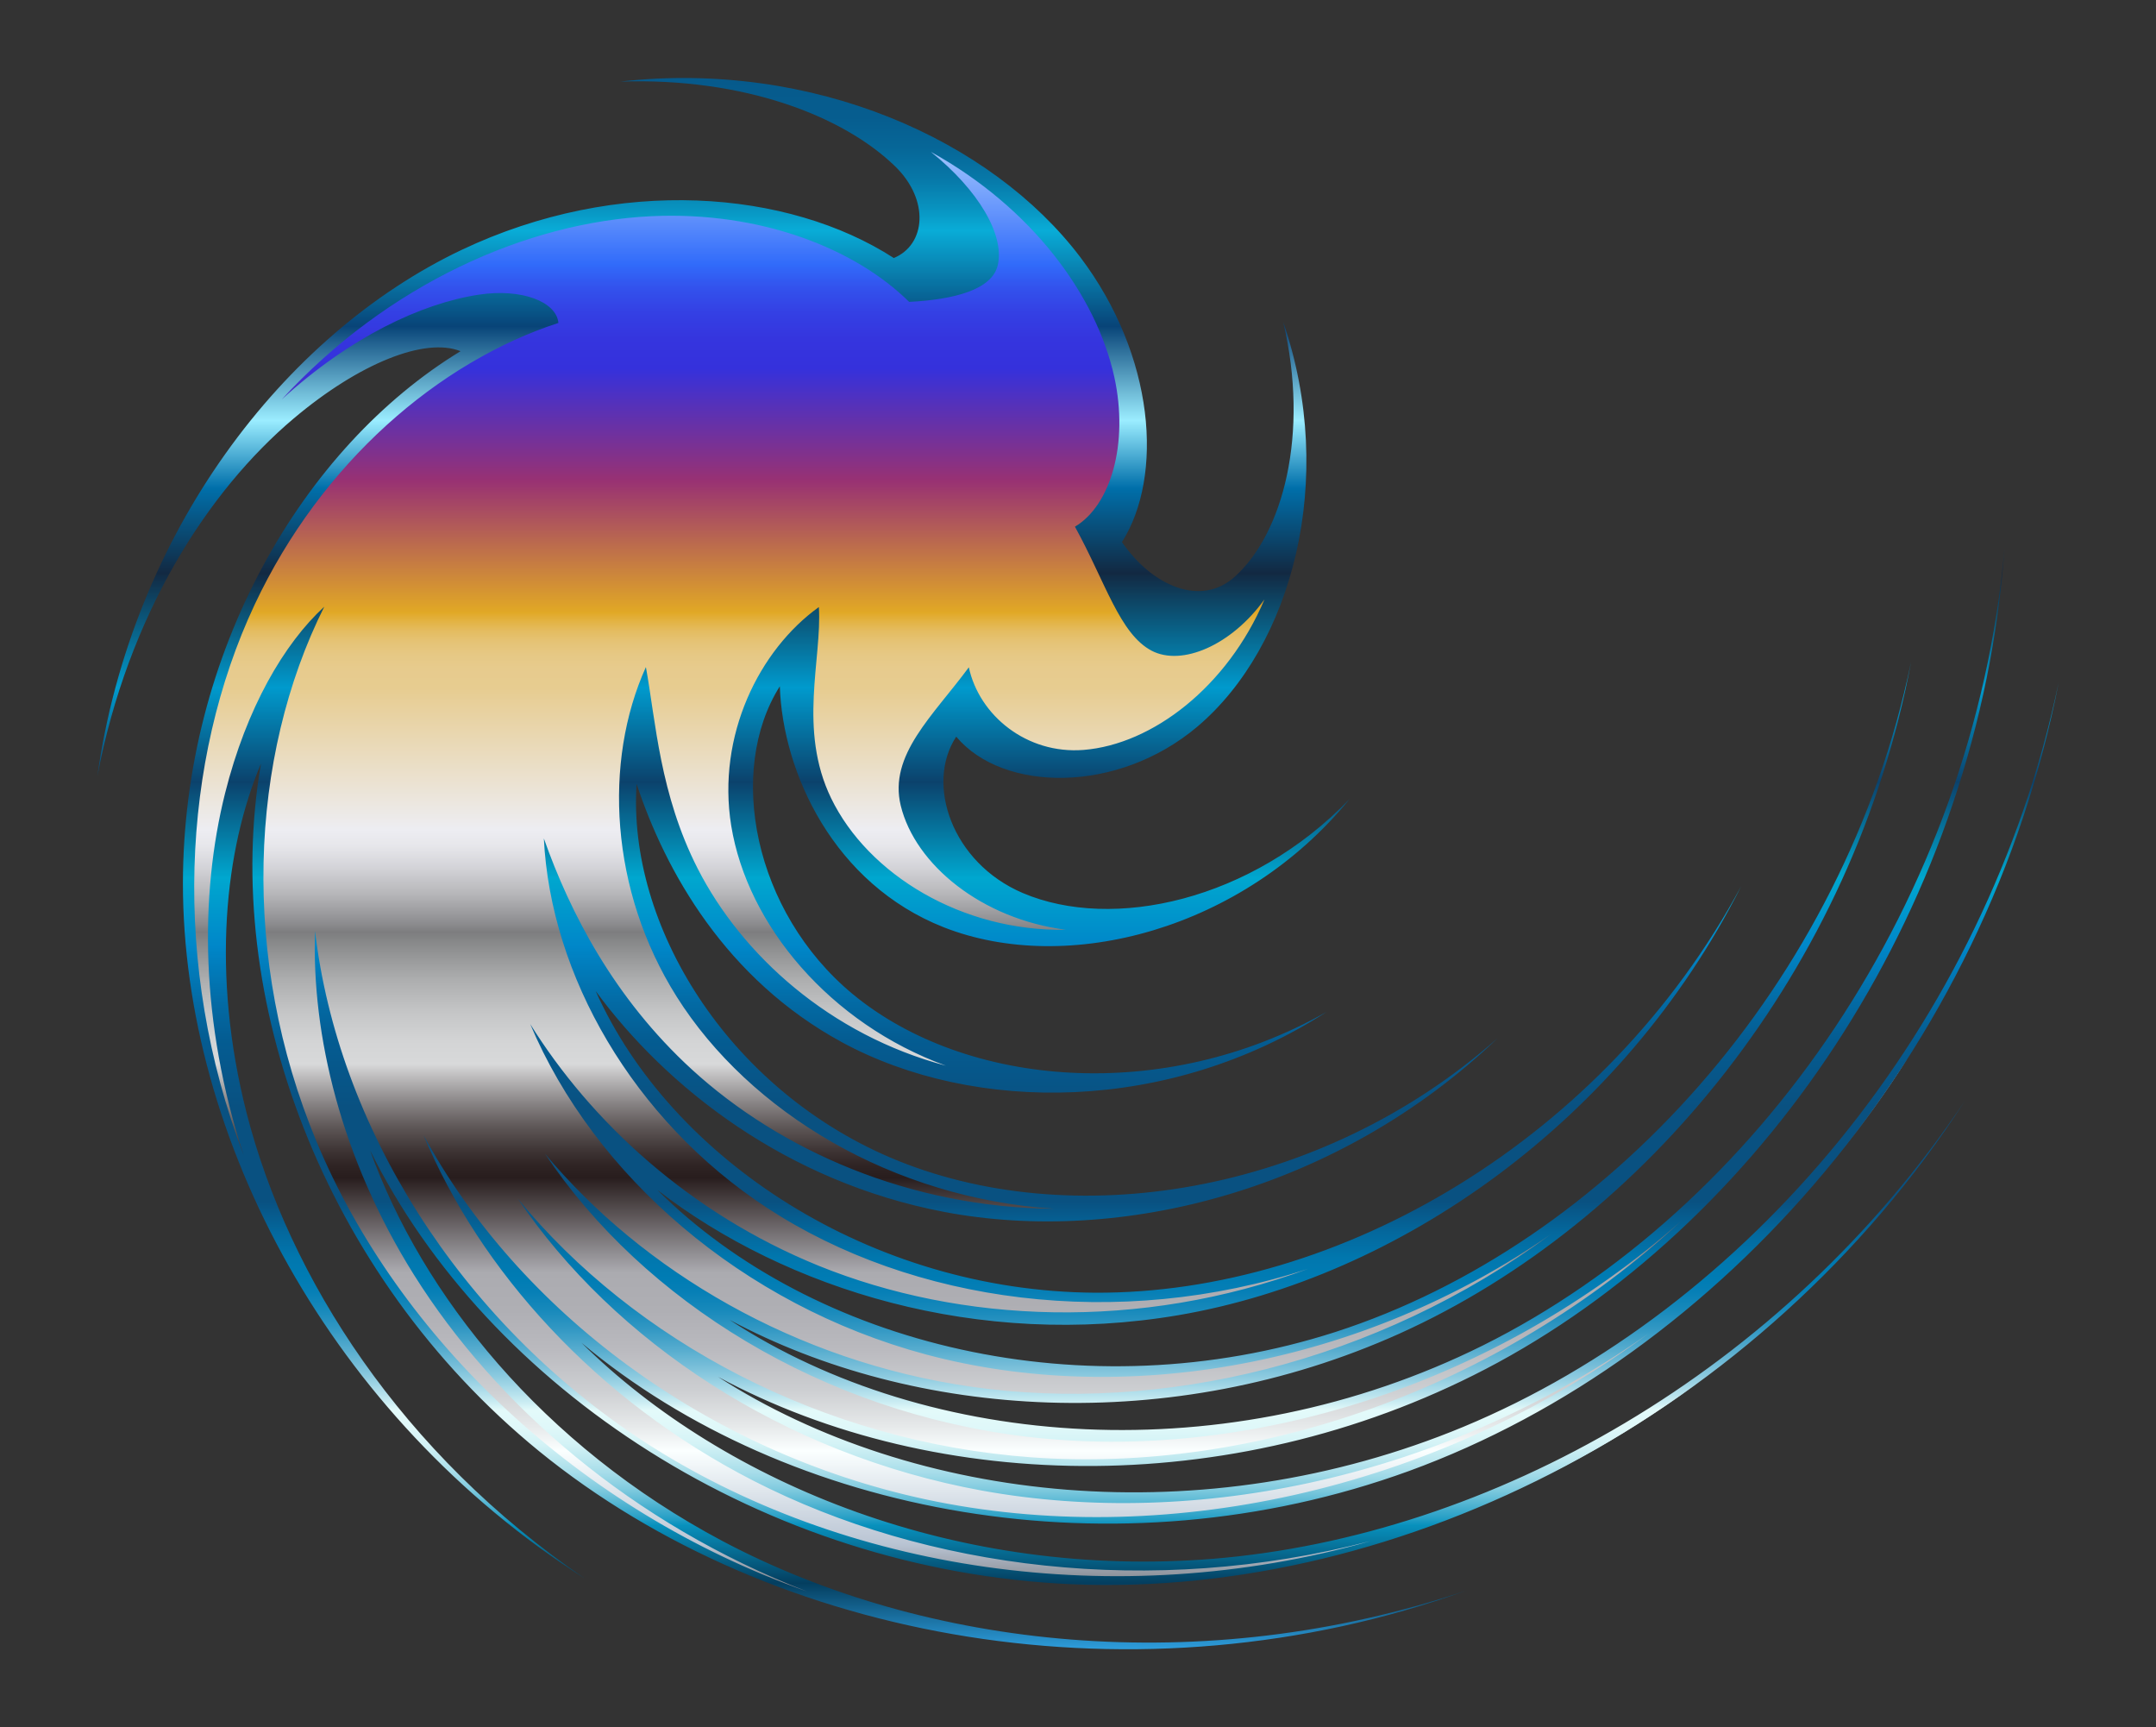
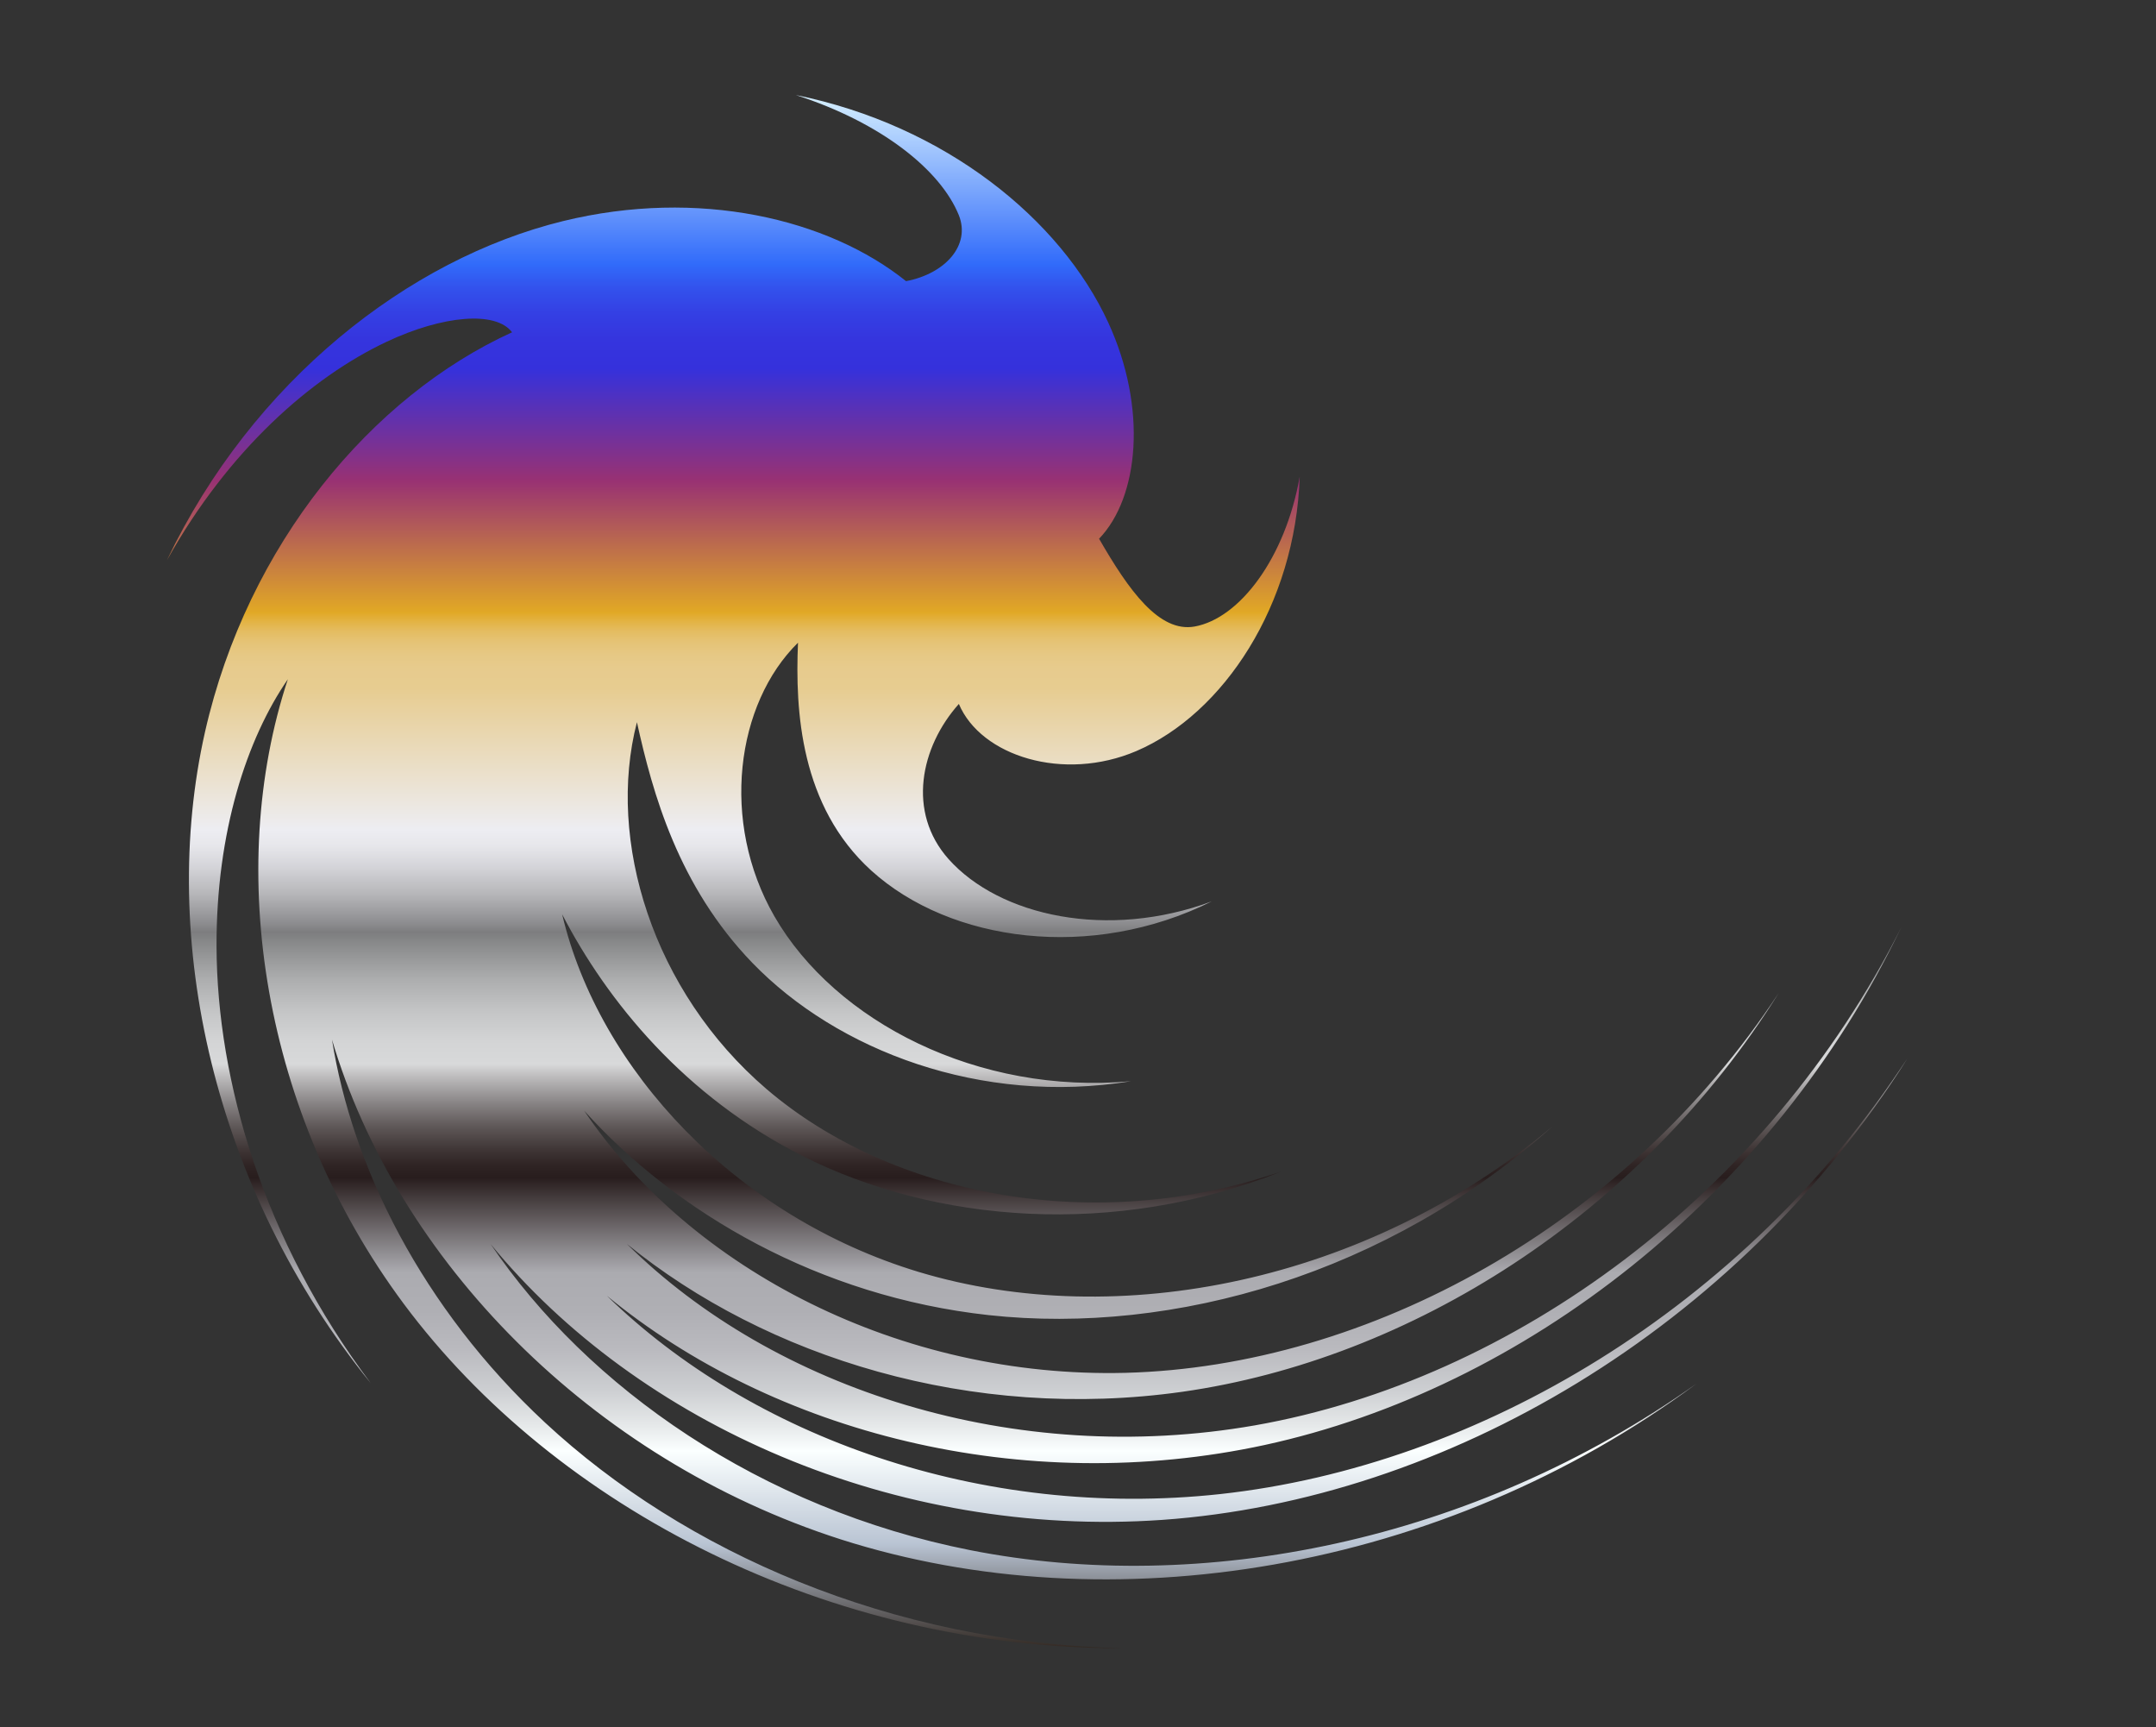
<svg xmlns="http://www.w3.org/2000/svg" version="1.1" id="Layer_1" x="0px" y="0px" viewBox="0 0 739.295 592.115" enable-background="new 0 0 739.295 592.115" xml:space="preserve">
  <rect x="0" y="0" width="739.295" height="592.115" fill="#333333" stroke="none" />
  <g>
    <linearGradient id="SVGID_1_" gradientUnits="userSpaceOnUse" x1="437.313" y1="2142.936" x2="969.758" y2="2142.936" gradientTransform="matrix(4.489659e-011 1 -1 4.489659e-011 2498.604 -404.738)">
      <stop offset="0" style="stop-color:#D6F0FF" />
      <stop offset="0.109" style="stop-color:#316BFA" />
      <stop offset="0.124" style="stop-color:#3352ED" />
      <stop offset="0.14" style="stop-color:#3440E4" />
      <stop offset="0.157" style="stop-color:#3535DE" />
      <stop offset="0.176" style="stop-color:#3531DC" />
      <stop offset="0.248" style="stop-color:#983173" />
      <stop offset="0.333" style="stop-color:#E1A825" />
      <stop offset="0.339" style="stop-color:#E3B344" />
      <stop offset="0.345" style="stop-color:#E4BC60" />
      <stop offset="0.352" style="stop-color:#E5C375" />
      <stop offset="0.36" style="stop-color:#E6C884" />
      <stop offset="0.369" style="stop-color:#E7CB8D" />
      <stop offset="0.382" style="stop-color:#E7CC90" />
      <stop offset="0.473" style="stop-color:#EDEDF2" />
      <stop offset="0.483" style="stop-color:#E7E7EB" />
      <stop offset="0.497" style="stop-color:#D4D4D9" />
      <stop offset="0.514" style="stop-color:#B7B7BA" />
      <stop offset="0.533" style="stop-color:#8D8D90" />
      <stop offset="0.539" style="stop-color:#7D7D7F" />
      <stop offset="0.547" style="stop-color:#8A8B8C" />
      <stop offset="0.569" style="stop-color:#ACADAE" />
      <stop offset="0.59" style="stop-color:#C4C5C6" />
      <stop offset="0.609" style="stop-color:#D3D4D5" />
      <stop offset="0.624" style="stop-color:#D8D9DA" />
      <stop offset="0.632" style="stop-color:#BDBCBD" />
      <stop offset="0.649" style="stop-color:#888485" />
      <stop offset="0.664" style="stop-color:#5F5858" />
      <stop offset="0.678" style="stop-color:#413838" />
      <stop offset="0.689" style="stop-color:#2F2424" />
      <stop offset="0.697" style="stop-color:#281D1D" />
      <stop offset="0.758" style="stop-color:#ABABB0" />
      <stop offset="0.783" style="stop-color:#AFAFB4" />
      <stop offset="0.808" style="stop-color:#BABABF" />
      <stop offset="0.833" style="stop-color:#CCCED1" />
      <stop offset="0.857" style="stop-color:#E6E9EA" />
      <stop offset="0.873" style="stop-color:#FBFFFF" />
      <stop offset="0.933" style="stop-color:#B9C4D3" />
      <stop offset="1" style="stop-color:#322923" />
    </linearGradient>
    <path fill="url(#SVGID_1_)" d="M127.108,474.133c-53.988-66.578-72.826-152.444-56.807-223.237   c14.627-64.366,57.215-115.081,105.29-136.984c-5.532-7.379-23.608-5.875-42.99,3.235   c-25.885,12.187-54.28,37.189-75.347,74.881C86.595,130.637,140.016,88.814,193.048,75.796   c46.471-11.364,90.946-0.834,117.638,20.585c13.486-2.553,22.23-12.372,18.086-22.642   c-6.264-15.461-26.568-31.712-55.869-41.164c51.214,10.401,90.792,42.617,107.11,77.984   c13.508,29.355,10.548,59.894-3.139,74.122c10.171,17.68,20.6,32.281,32.788,30.091   c15.356-2.79,31.044-23.342,36.011-51.368c-1.477,44.052-26.166,81.261-55.996,94.055   c-24.969,10.672-53.325,1.753-60.883-16.146c-13.207,14.791-17.828,37.085-3.578,53.134   c17.549,19.709,54.756,27.754,90.293,14.554c-41.028,20.486-89.551,14.106-116.785-10.598   c-24.269-22.071-26.1-54.601-25.087-78.086c-21.242,20.877-26.766,61.333-8.132,93.74   c20.972,36.37,70.119,61.323,122.255,56.599c-51.305,8.344-100.653-10.474-129.773-40.579   c-25.476-26.385-34.187-58.163-39.583-82.499c-10.502,40.475,5.384,92.293,44.431,125.752   c43.027,36.789,112.738,50.265,176.639,28.238c-57.335,22.83-118.894,17.592-164.283-5.294   c-40.44-20.431-66.913-52.935-82.423-82.819c12.577,53.285,59.555,103.624,122.295,122.588   c68.166,20.528,153.604,3.492,217.086-49.725c-56.114,50.169-129.409,71.448-193.103,64.517   c-58.138-6.373-107.133-35.03-138.712-70.053c36.591,54.339,108.409,91.802,185.655,89.835   c83.262-2.202,171.455-50.473,223.975-130.262c-47.759,76.369-126.628,125.665-204.488,136.752   c-72.283,10.231-142.585-11.68-190.525-50.687c50.446,49.956,133.015,76.618,215.365,62.202   c88.588-15.594,175.488-79.024,221.655-170.773C607.617,410.345,522.488,476.047,433.668,495.351   c-83.22,18.007-168.6-4.222-225.601-51.182c49.517,48.271,128.283,76.895,210.296,68.017   c88.608-9.671,179.583-63.784,235.719-149.397c-58.423,92.675-158.275,151.375-255.591,158.243   c-91.431,6.365-179.556-32.627-230.276-94.586c33.418,49.313,92.462,90.72,164.587,104.983   c78.905,15.538,172.273-2.641,248.981-57.141c-87.576,64.821-201.335,82.835-293.362,53.458   c-86.182-27.602-152.331-96.105-174.583-171.354c6.868,43.147,30.538,91.726,73.077,131.294   c47.779,44.38,118.741,75.528,197.995,77.334c-100.475,0.2-194.069-47.724-246.475-118.083   c-48.558-65.323-61.305-148.738-39.731-214.088c-14.042,20.354-24.572,52.283-24.454,91.549   C74.416,370.93,90.518,425.424,127.108,474.133z" />
    <linearGradient id="SVGID_2_" gradientUnits="userSpaceOnUse" x1="431.482" y1="2128.957" x2="970.108" y2="2128.957" gradientTransform="matrix(4.489659e-011 1 -1 4.489659e-011 2498.604 -404.738)">
      <stop offset="0" style="stop-color:#065A8C" />
      <stop offset="0.025" style="stop-color:#065D8F" />
      <stop offset="0.045" style="stop-color:#066798" />
      <stop offset="0.064" style="stop-color:#0778A8" />
      <stop offset="0.081" style="stop-color:#0890BD" />
      <stop offset="0.097" style="stop-color:#09ACD7" />
      <stop offset="0.158" style="stop-color:#084478" />
      <stop offset="0.218" style="stop-color:#9BEDFF" />
      <stop offset="0.261" style="stop-color:#006FAA" />
      <stop offset="0.315" style="stop-color:#122942" />
      <stop offset="0.388" style="stop-color:#009ACD" />
      <stop offset="0.448" style="stop-color:#0B426C" />
      <stop offset="0.509" style="stop-color:#00A7CF" />
      <stop offset="0.552" style="stop-color:#0087C9" />
      <stop offset="0.589" style="stop-color:#036AA4" />
      <stop offset="0.612" style="stop-color:#045C92" />
      <stop offset="0.655" style="stop-color:#095181" />
      <stop offset="0.715" style="stop-color:#095181" />
      <stop offset="0.734" style="stop-color:#04679C" />
      <stop offset="0.751" style="stop-color:#0177AE" />
      <stop offset="0.764" style="stop-color:#007CB4" />
      <stop offset="0.772" style="stop-color:#067FB6" />
      <stop offset="0.784" style="stop-color:#1789BB" />
      <stop offset="0.797" style="stop-color:#3499C4" />
      <stop offset="0.811" style="stop-color:#5BAFD0" />
      <stop offset="0.827" style="stop-color:#8ECBE0" />
      <stop offset="0.843" style="stop-color:#CBEDF3" />
      <stop offset="0.848" style="stop-color:#E3FAFA" />
      <stop offset="0.848" style="stop-color:#E3FAFA" />
      <stop offset="0.848" style="stop-color:#E3FAFA" />
      <stop offset="0.859" style="stop-color:#DFF8F9" />
      <stop offset="0.869" style="stop-color:#D4F3F6" />
      <stop offset="0.878" style="stop-color:#C0E9F0" />
      <stop offset="0.888" style="stop-color:#A5DCE9" />
      <stop offset="0.898" style="stop-color:#81CBDF" />
      <stop offset="0.907" style="stop-color:#56B6D3" />
      <stop offset="0.917" style="stop-color:#249EC5" />
      <stop offset="0.921" style="stop-color:#0891BD" />
      <stop offset="0.958" style="stop-color:#043E5F" />
      <stop offset="1" style="stop-color:#2E9DDC" />
    </linearGradient>
-     <path fill="url(#SVGID_2_)" d="M513.463,355.956c-54.353,52.005-128.877,71.021-189.637,59.511   c-54.155-10.309-95.213-42.533-119.569-75.727c25.791,57.77,94.403,102.919,171.222,103.409   c83.886,0.442,174.865-52.694,221.561-139.321c-40.722,80.722-117.332,134.066-192.842,147.004   c-68.77,11.719-134.483-8.725-178.786-42.908c53.503,53.312,146.775,76.322,232.584,48.662   c92.881-30.05,174.311-119.251,197.307-229.632c-19.69,105.116-90.815,192.082-175.461,230.235   c-78.342,35.223-166.104,29.292-229.7-4.75c68.521,44.924,171.012,52.172,258.315,8.805   c94.254-46.941,168.076-152.645,178.887-273.145c-8.792,120.624-80.125,228.135-173.741,278.997   c-87.436,47.392-192.128,45.527-267.394,4.888c67.474,43.382,166.398,54.124,255.592,17.141   c96.664-40.19,179.207-136.829,204.103-255.123c-24.556,126.492-115.577,231.19-222.774,270.278   c-100.407,36.494-212.743,15.497-283.72-43.941c49.756,49.112,129.989,81.065,216.622,74.024   c95.005-7.806,195.413-63.95,257.735-156.998c-69.652,107.888-193.029,170.491-306.205,165.725   c-105.691-4.563-200.261-67.15-240.659-148.744c17.832,49.464,58.937,101.106,120.868,133.958   c69.599,36.849,164.189,47.488,255.035,16.954c-112.248,40.374-237.567,17.703-317.996-47.811   c-74.371-60.709-109.029-156.147-95.333-235.649c-12.349,29.162-17.148,71.869-4.912,119.781   c14.46,56.464,53.332,116.965,115.979,159.549C113.452,485.703,62.731,390.154,62.721,302.876   c0.071-79.299,41.09-149.563,95.202-182.487c-12.065-4.856-34.599,3.994-57.24,23.093   c-29.422,24.852-56.777,67.3-67.29,122.572C45.041,182.935,97.113,114.747,158.244,85.684   c53.783-25.505,112.037-20.61,148.245,2.77c10.985-4.551,12.322-19.857,0.503-31.386   c-17.754-17.282-51.846-30.524-94.302-29.099c66.159-7.454,127.263,19.948,157.759,60.212   c25.616,33.896,28.614,75.004,14.267,97.656c10.549,15.209,27.076,22.199,38.579,11.965   c16.677-14.883,25.756-49.122,16.736-87.388c18.457,53.939,3.114,111.044-29.382,138.628   c-27.417,23.211-66.767,22.577-82.758,3.494c-10.631,16.143-1.549,43.215,22.845,53.61   c30.807,13.077,78.423,2.706,112.042-32.231c-36.486,44.681-96.671,60.686-139.212,43.944   c-37.607-14.858-55.165-52.842-56.168-82.586c-18.212,28.829-9.135,77.248,25.007,105.516   c38.932,32.148,106.81,37.684,162.473,6.103c-53.945,34.815-120.693,35.016-166.109,10.429   c-39.877-21.641-60.553-58.56-70.482-88.61c-3.135,48.403,31.01,104.058,86.787,128.016   C366.95,423.217,452.653,409.75,513.463,355.956z M181.811,351.052   c20.657,33.16,54.252,64.712,98.899,82.851c48.797,19.785,110.124,22.422,167.85,1.053   c-65.27,21.399-135.678,11.746-185.538-20.893c-46.155-30.274-74.234-79.894-76.536-126.639   c8.958,25.312,23.954,54.648,50.797,79.243c30.172,27.609,74.621,47.364,124.222,47.695   c-55.304-3.542-104.431-32.98-129.486-72.715c-22.895-36.388-25.165-80.622-10.542-112.969   c3.396,18.582,4.707,43.478,17.78,69.128c15.068,29.511,45.267,56.946,85.077,67.516   c-39.685-14.43-68.055-48.114-73.603-82.275c-4.98-30.884,9.591-60.272,30.055-74.942   c1.124,17.754-7.193,41.98,4.204,65.532c12.706,26.179,44.936,45.776,80.558,45.097   c-28.83-3.661-51.731-22.267-56.684-42.564c-4.22-17.401,11.114-30.797,23.349-47.416   c3.542,16.449,19.789,29.875,39.378,28.324c23.494-1.891,49.238-21.56,62.008-51.605   c-11.349,15.764-28.323,22.992-38.661,17.619c-11.023-5.755-15.89-23.6-26.344-42.542   c12.231-7.233,18.509-28.444,13.513-51.272c-6.159-28.014-28.341-58.14-62.895-77.206   c16.223,13.019,25.322,28.417,22.929,38.818c-1.961,8.445-14.96,11.806-30.389,12.599   c-18.72-18.461-51.08-31.085-88.351-29.369c-42.754,2.003-90.491,23.305-126.82,62.839   c23.404-21.37,47.899-32.992,67.768-35.967c14.389-2.144,26.439,2.35,27.135,9.71   c-41.06,13.369-81.226,47.816-104.146,96.53c-25.137,53.539-28.64,123.554-3.798,188.712   c-14.88-45.267-15.123-88.989-6.37-123.971c7.353-29.321,20.267-51.367,34.02-63.994   c-25.85,51.683-28.756,120.723-2.647,183.382c28.121,67.327,89.768,126.528,168.204,154.214   c-59.917-23.168-106.694-63.749-134.811-108.581c-25.051-39.997-35.099-82.27-33.912-117.868   c7.72,66.241,48.962,133.518,112.89,175.121c68.047,44.2,161.434,58.869,248.978,34.054   c-75.228,19.495-152.06,9.72-211.482-20.66c-54.473-27.899-93.838-72.35-113.173-118.474   c32.608,60.054,96.506,108.594,172.307,124.852c80.399,17.172,173.781-2.333,247.608-56.788   c-69.717,49.241-154.809,67.094-228.388,53.764c-68.353-12.439-126.216-51.301-159.173-100.041   c39.874,48.676,104.541,83.435,176.225,88.642c76.229,5.474,159.942-22.961,222.815-81.167   c-64.301,56.961-149.01,82.902-224.271,74.118c-70.256-8.261-131.748-46.491-165.482-97.035   c33.471,40.07,85.735,71.205,146.24,79.882c64.944,9.264,138.831-8.079,198.871-52.442   c-65.39,45.636-146.815,59.488-214.527,41.353C254.334,447.336,203.61,402.798,181.811,351.052z" />
  </g>
</svg>